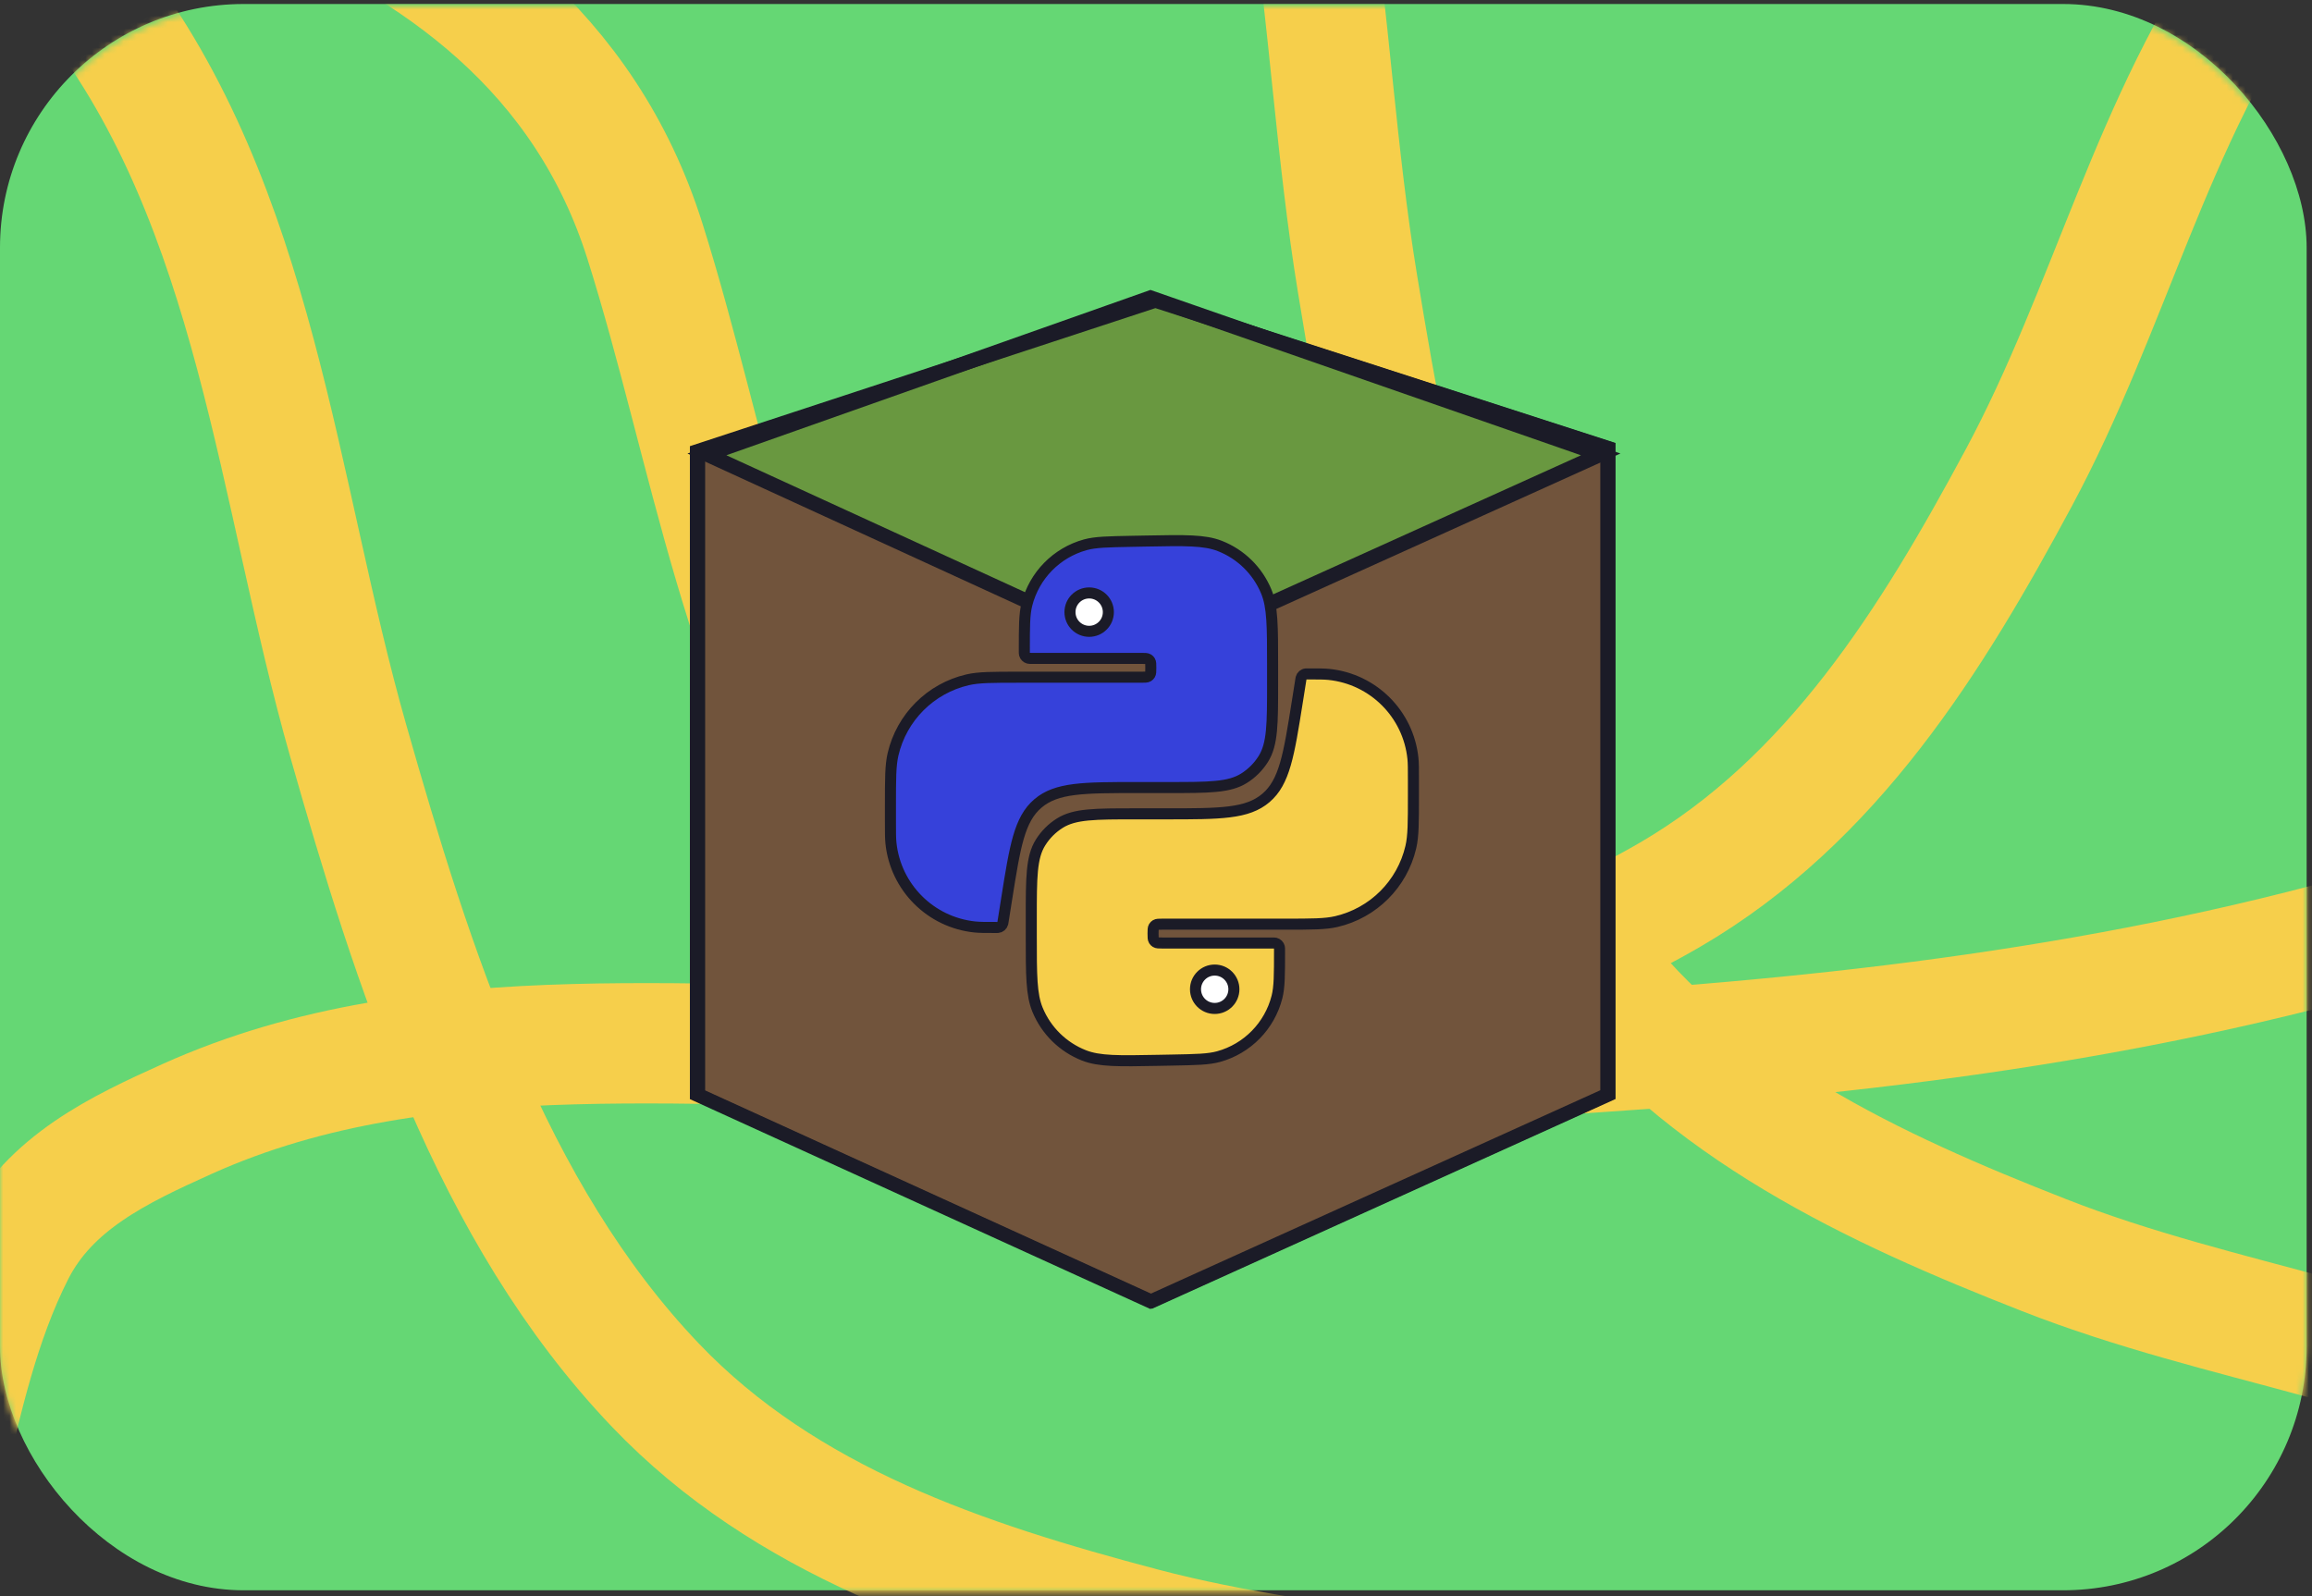
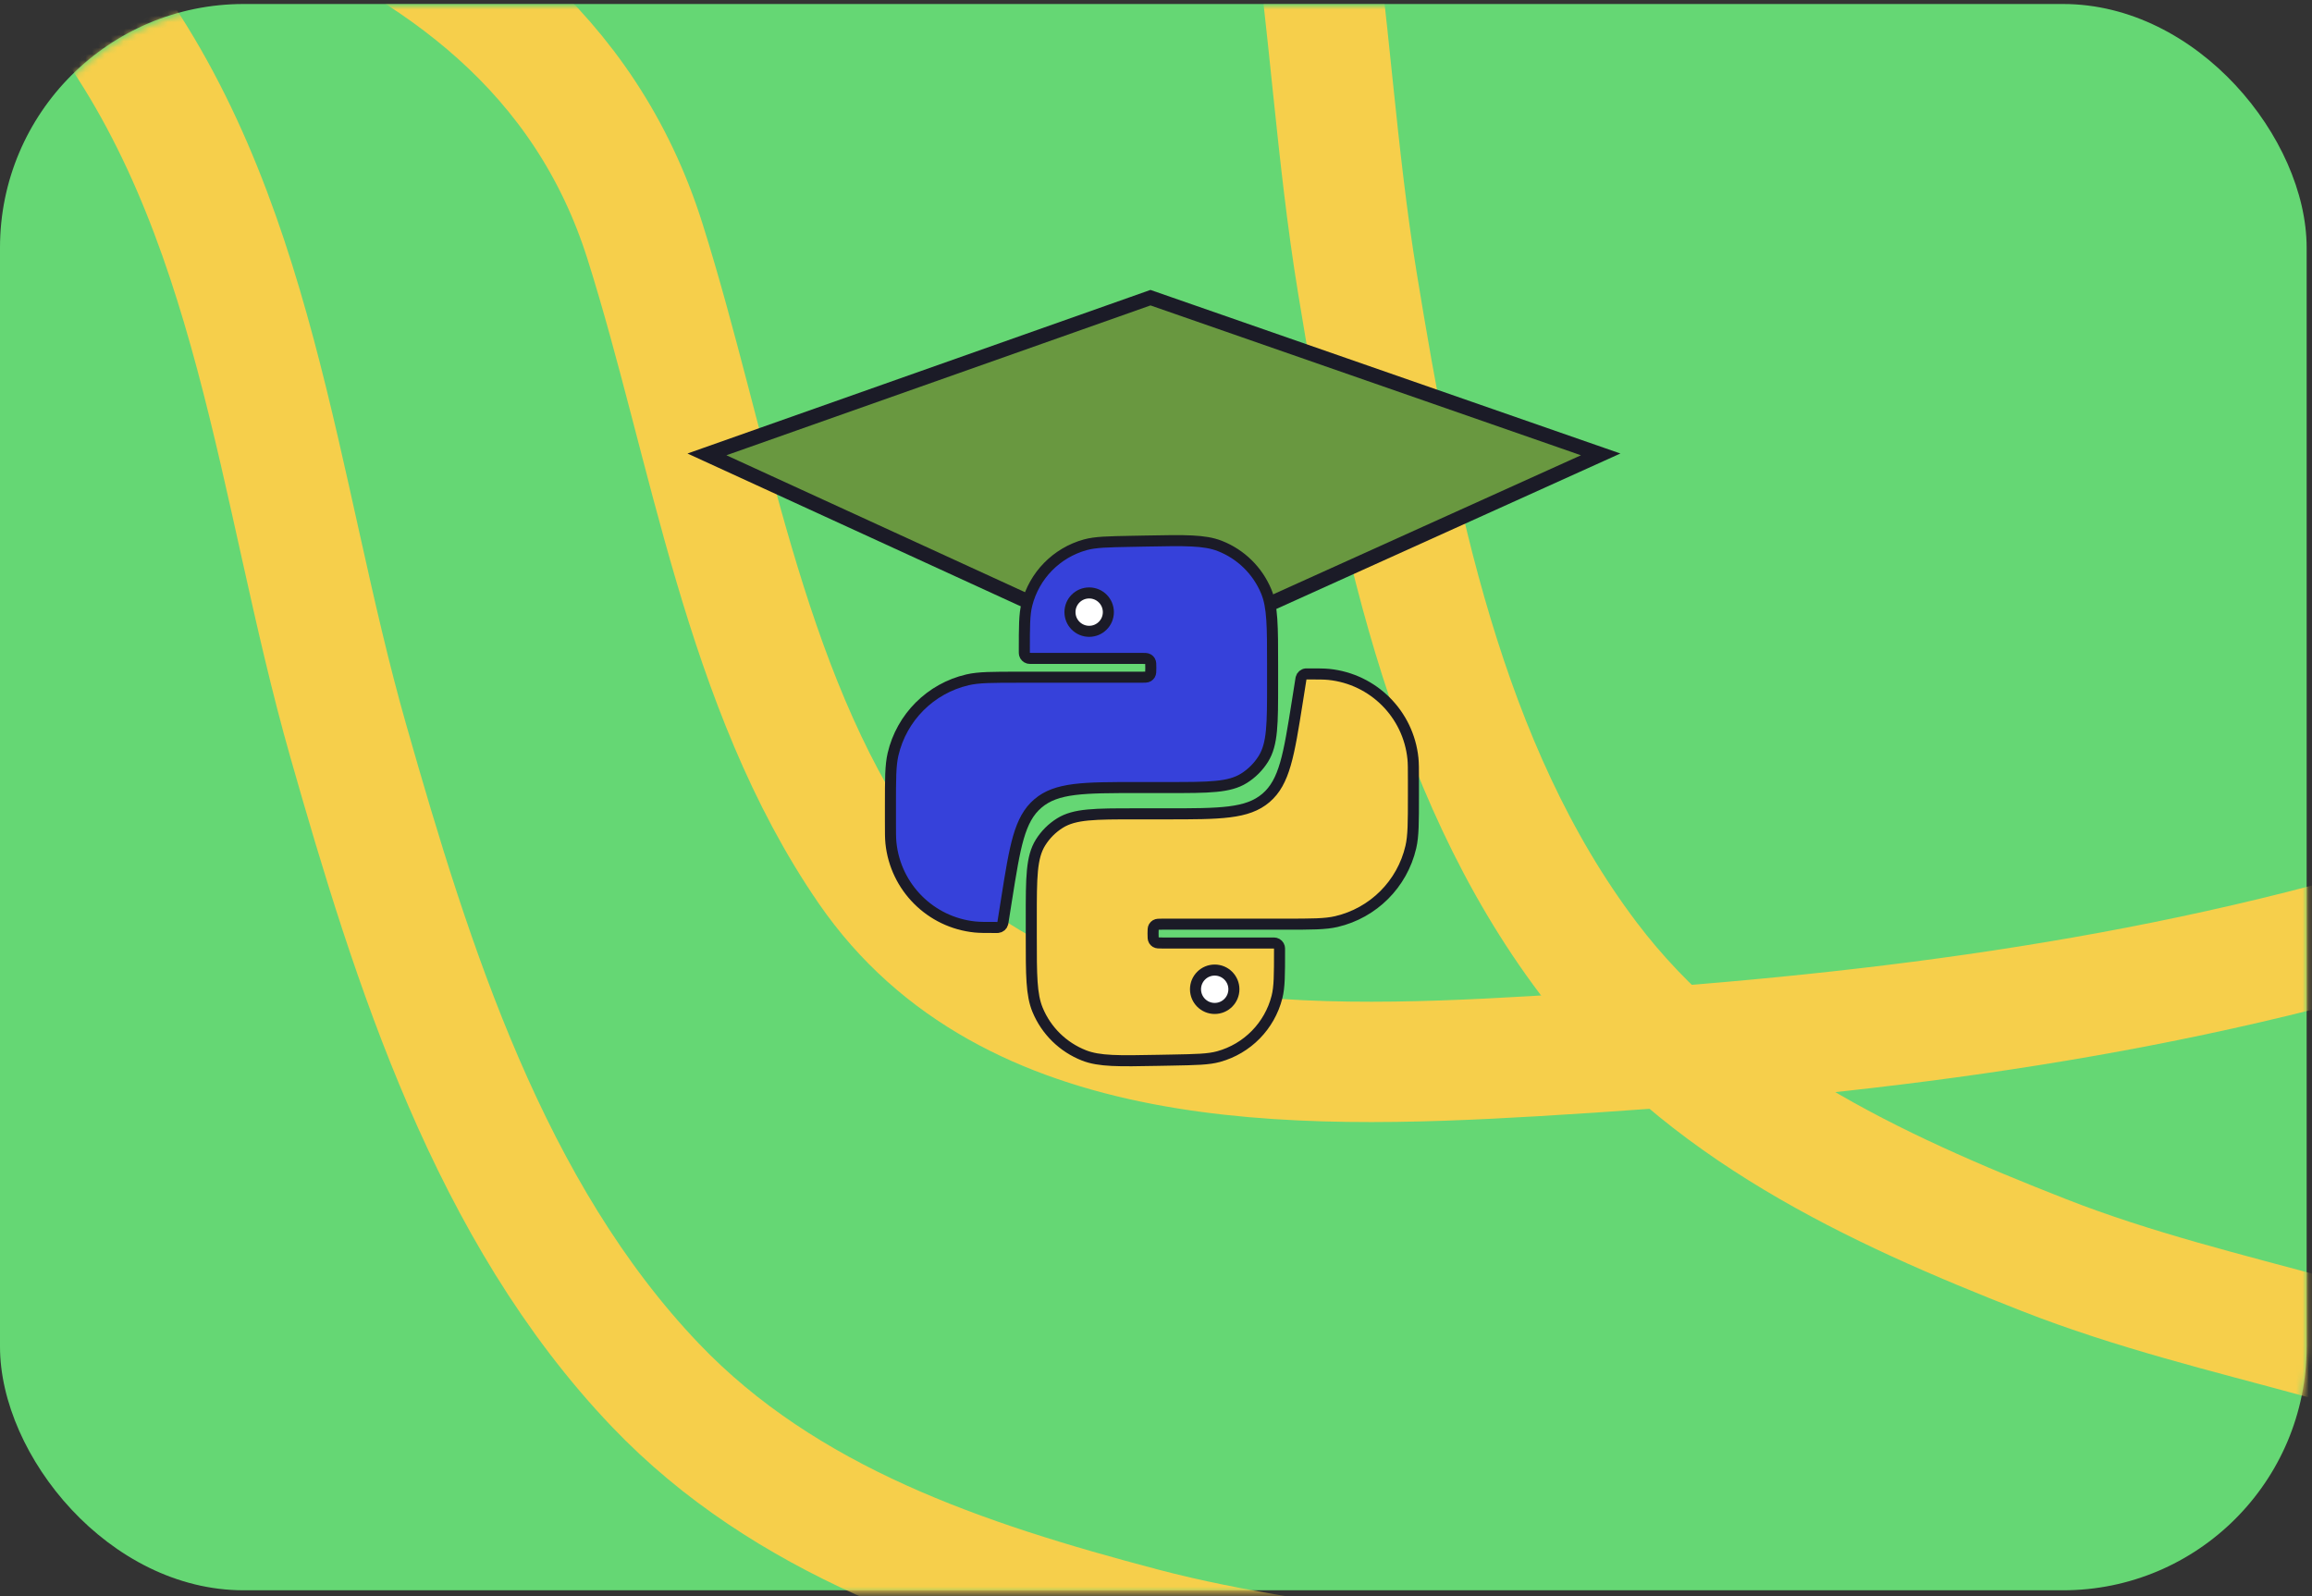
<svg xmlns="http://www.w3.org/2000/svg" width="365" height="252" viewBox="0 0 365 252" fill="none">
  <rect x="0" y="0" width="365" height="252" fill="#333333" stroke="none" />
  <rect y="0.632" width="364.154" height="250.463" rx="38.467" fill="#65D774" />
  <mask id="mask0_0_367" style="mask-type:alpha" maskUnits="userSpaceOnUse" x="0" y="1" width="365" height="251">
    <rect y="1" width="364.154" height="250.463" rx="38.467" fill="#F6CF4B" />
  </mask>
  <g mask="url(#mask0_0_367)">
    <path d="M380.274 145.41C334.943 158.872 289.189 163.98 242.348 166.751C203.927 169.024 159.314 169.537 137.099 137.286C117.276 108.508 112.115 70.677 101.809 38.051C83.059 -21.308 10.4 -29.194 -46.772 -43.433" stroke="#F6CF4B" stroke-width="19" stroke-linecap="round" />
    <path d="M268.605 275.627C240.088 264.22 209.808 264.783 180.258 256.968C152.278 249.569 124.025 240.237 103.48 218.719C77.286 191.284 65.105 152.511 54.968 116.938C43.73 77.497 40.582 32.852 14.666 -0.702C7.418 -10.087 -0.14 -19.483 -12.108 -22.346C-24.081 -25.209 -36.548 -24.958 -48.772 -24.958" stroke="#F6CF4B" stroke-width="19" stroke-linecap="round" />
-     <path d="M357.361 -6.089C339.638 18.995 333.147 48.577 318.677 75.501C304.976 100.994 289.332 126.304 263.628 141.285C230.855 160.384 190.313 163.218 153.358 164.807C112.384 166.57 68.231 159.253 29.572 176.659C18.759 181.527 7.863 186.694 2.297 197.668C-3.271 208.648 -5.925 220.831 -8.766 232.72" stroke="#F6CF4B" stroke-width="19" stroke-linecap="round" />
    <path d="M408.311 226.843C381.291 212.24 351.147 209.325 322.689 198.17C295.742 187.609 268.747 175.097 250.806 151.363C227.934 121.104 220.282 81.19 214.295 44.688C207.656 4.218 209.653 -40.493 187.758 -76.799C181.635 -86.954 175.205 -97.156 163.644 -101.372C152.078 -105.591 139.666 -106.772 127.523 -108.174" stroke="#F6CF4B" stroke-width="19" stroke-linecap="round" />
  </g>
-   <path d="M110 71.235V172.844L181.601 205.486L253.728 172.844V70.708L182.127 47.543L110 71.235Z" fill="#71543C" stroke="#1B1B27" stroke-width="2.174" />
  <path d="M181.628 103.859L111.607 71.744L181.628 47L252.702 71.744L181.628 103.859Z" fill="#699840" stroke="#1B1B27" stroke-width="2.31" />
-   <path d="M110.272 71.234V172.844L181.873 205.486L254 172.844V70.708L182.4 47.543L110.272 71.234Z" stroke="#1B1B27" stroke-width="2.106" />
  <path d="M200.848 148.893H183.522C182.949 148.893 182.662 148.893 182.452 148.764C182.335 148.692 182.236 148.593 182.164 148.476C182.035 148.266 182.035 147.979 182.035 147.406C182.035 146.833 182.035 146.546 182.164 146.336C182.236 146.218 182.335 146.12 182.452 146.048C182.662 145.919 182.949 145.919 183.522 145.919H202.82C207.082 145.919 209.213 145.919 210.974 145.509C216.812 144.149 221.37 139.591 222.729 133.753C223.14 131.992 223.14 129.861 223.14 125.599V123.196C223.14 121.406 223.14 120.511 223.063 119.757C222.346 112.745 216.802 107.201 209.79 106.484C209.036 106.407 208.141 106.407 206.351 106.407C206.26 106.407 206.215 106.407 206.175 106.411C205.806 106.445 205.499 106.707 205.407 107.066C205.398 107.105 205.39 107.15 205.376 107.24L205.376 107.24L204.81 110.807C203.47 119.252 202.8 123.475 199.858 125.987C196.915 128.5 192.64 128.5 184.089 128.5H179.255C172.867 128.5 169.673 128.5 167.337 129.957C166.093 130.733 165.043 131.783 164.268 133.026C162.81 135.362 162.81 138.556 162.81 144.945V147.827C162.81 153.973 162.81 157.046 163.81 159.457C165.174 162.747 167.817 165.34 171.131 166.641C173.562 167.595 176.634 167.537 182.778 167.42L184.999 167.378H184.999C188.856 167.305 190.785 167.268 192.371 166.831C196.912 165.581 200.433 161.993 201.596 157.43C202.003 155.835 202.003 153.906 202.003 150.048C202.003 149.787 202.003 149.656 201.975 149.548C201.896 149.241 201.655 149 201.348 148.921C201.24 148.893 201.109 148.893 200.848 148.893Z" fill="#F6CF4B" stroke="#1B1B27" stroke-width="1.745" />
  <circle cx="191.767" cy="156.196" r="3.03" fill="white" stroke="#1B1B27" stroke-width="1.745" />
  <path d="M162.868 103.954H180.194C180.767 103.954 181.054 103.954 181.264 104.083C181.381 104.155 181.48 104.254 181.552 104.371C181.681 104.582 181.681 104.868 181.681 105.441C181.681 106.014 181.681 106.301 181.552 106.511C181.48 106.629 181.381 106.727 181.264 106.799C181.054 106.928 180.767 106.928 180.194 106.928H160.896C156.634 106.928 154.503 106.928 152.742 107.339C146.904 108.698 142.346 113.256 140.986 119.094C140.576 120.855 140.576 122.986 140.576 127.249V129.652C140.576 131.441 140.576 132.336 140.653 133.09C141.37 140.102 146.914 145.646 153.926 146.363C154.68 146.44 155.575 146.44 157.364 146.44C157.456 146.44 157.501 146.44 157.541 146.436C157.91 146.402 158.217 146.14 158.308 145.781C158.318 145.742 158.325 145.697 158.34 145.607L158.34 145.607L158.906 142.04C160.245 133.595 160.915 129.372 163.858 126.86C166.8 124.347 171.076 124.347 179.627 124.347H184.461C190.849 124.347 194.043 124.347 196.379 122.89C197.623 122.114 198.672 121.064 199.448 119.821C200.906 117.485 200.906 114.291 200.906 107.902V105.02C200.906 98.874 200.906 95.801 199.906 93.39C198.542 90.1 195.899 87.507 192.584 86.206C190.154 85.252 187.082 85.31 180.937 85.427L178.717 85.469H178.717C174.86 85.542 172.931 85.579 171.344 86.016C166.804 87.266 163.283 90.855 162.119 95.418C161.713 97.012 161.713 98.941 161.713 102.799C161.713 103.06 161.713 103.191 161.74 103.299C161.82 103.607 162.06 103.847 162.368 103.927C162.476 103.954 162.607 103.954 162.868 103.954Z" fill="#3641DA" stroke="#1B1B27" stroke-width="1.745" />
  <circle cx="171.949" cy="96.651" r="3.03" transform="rotate(-180 171.949 96.651)" fill="white" stroke="#1B1B27" stroke-width="1.745" />
</svg>